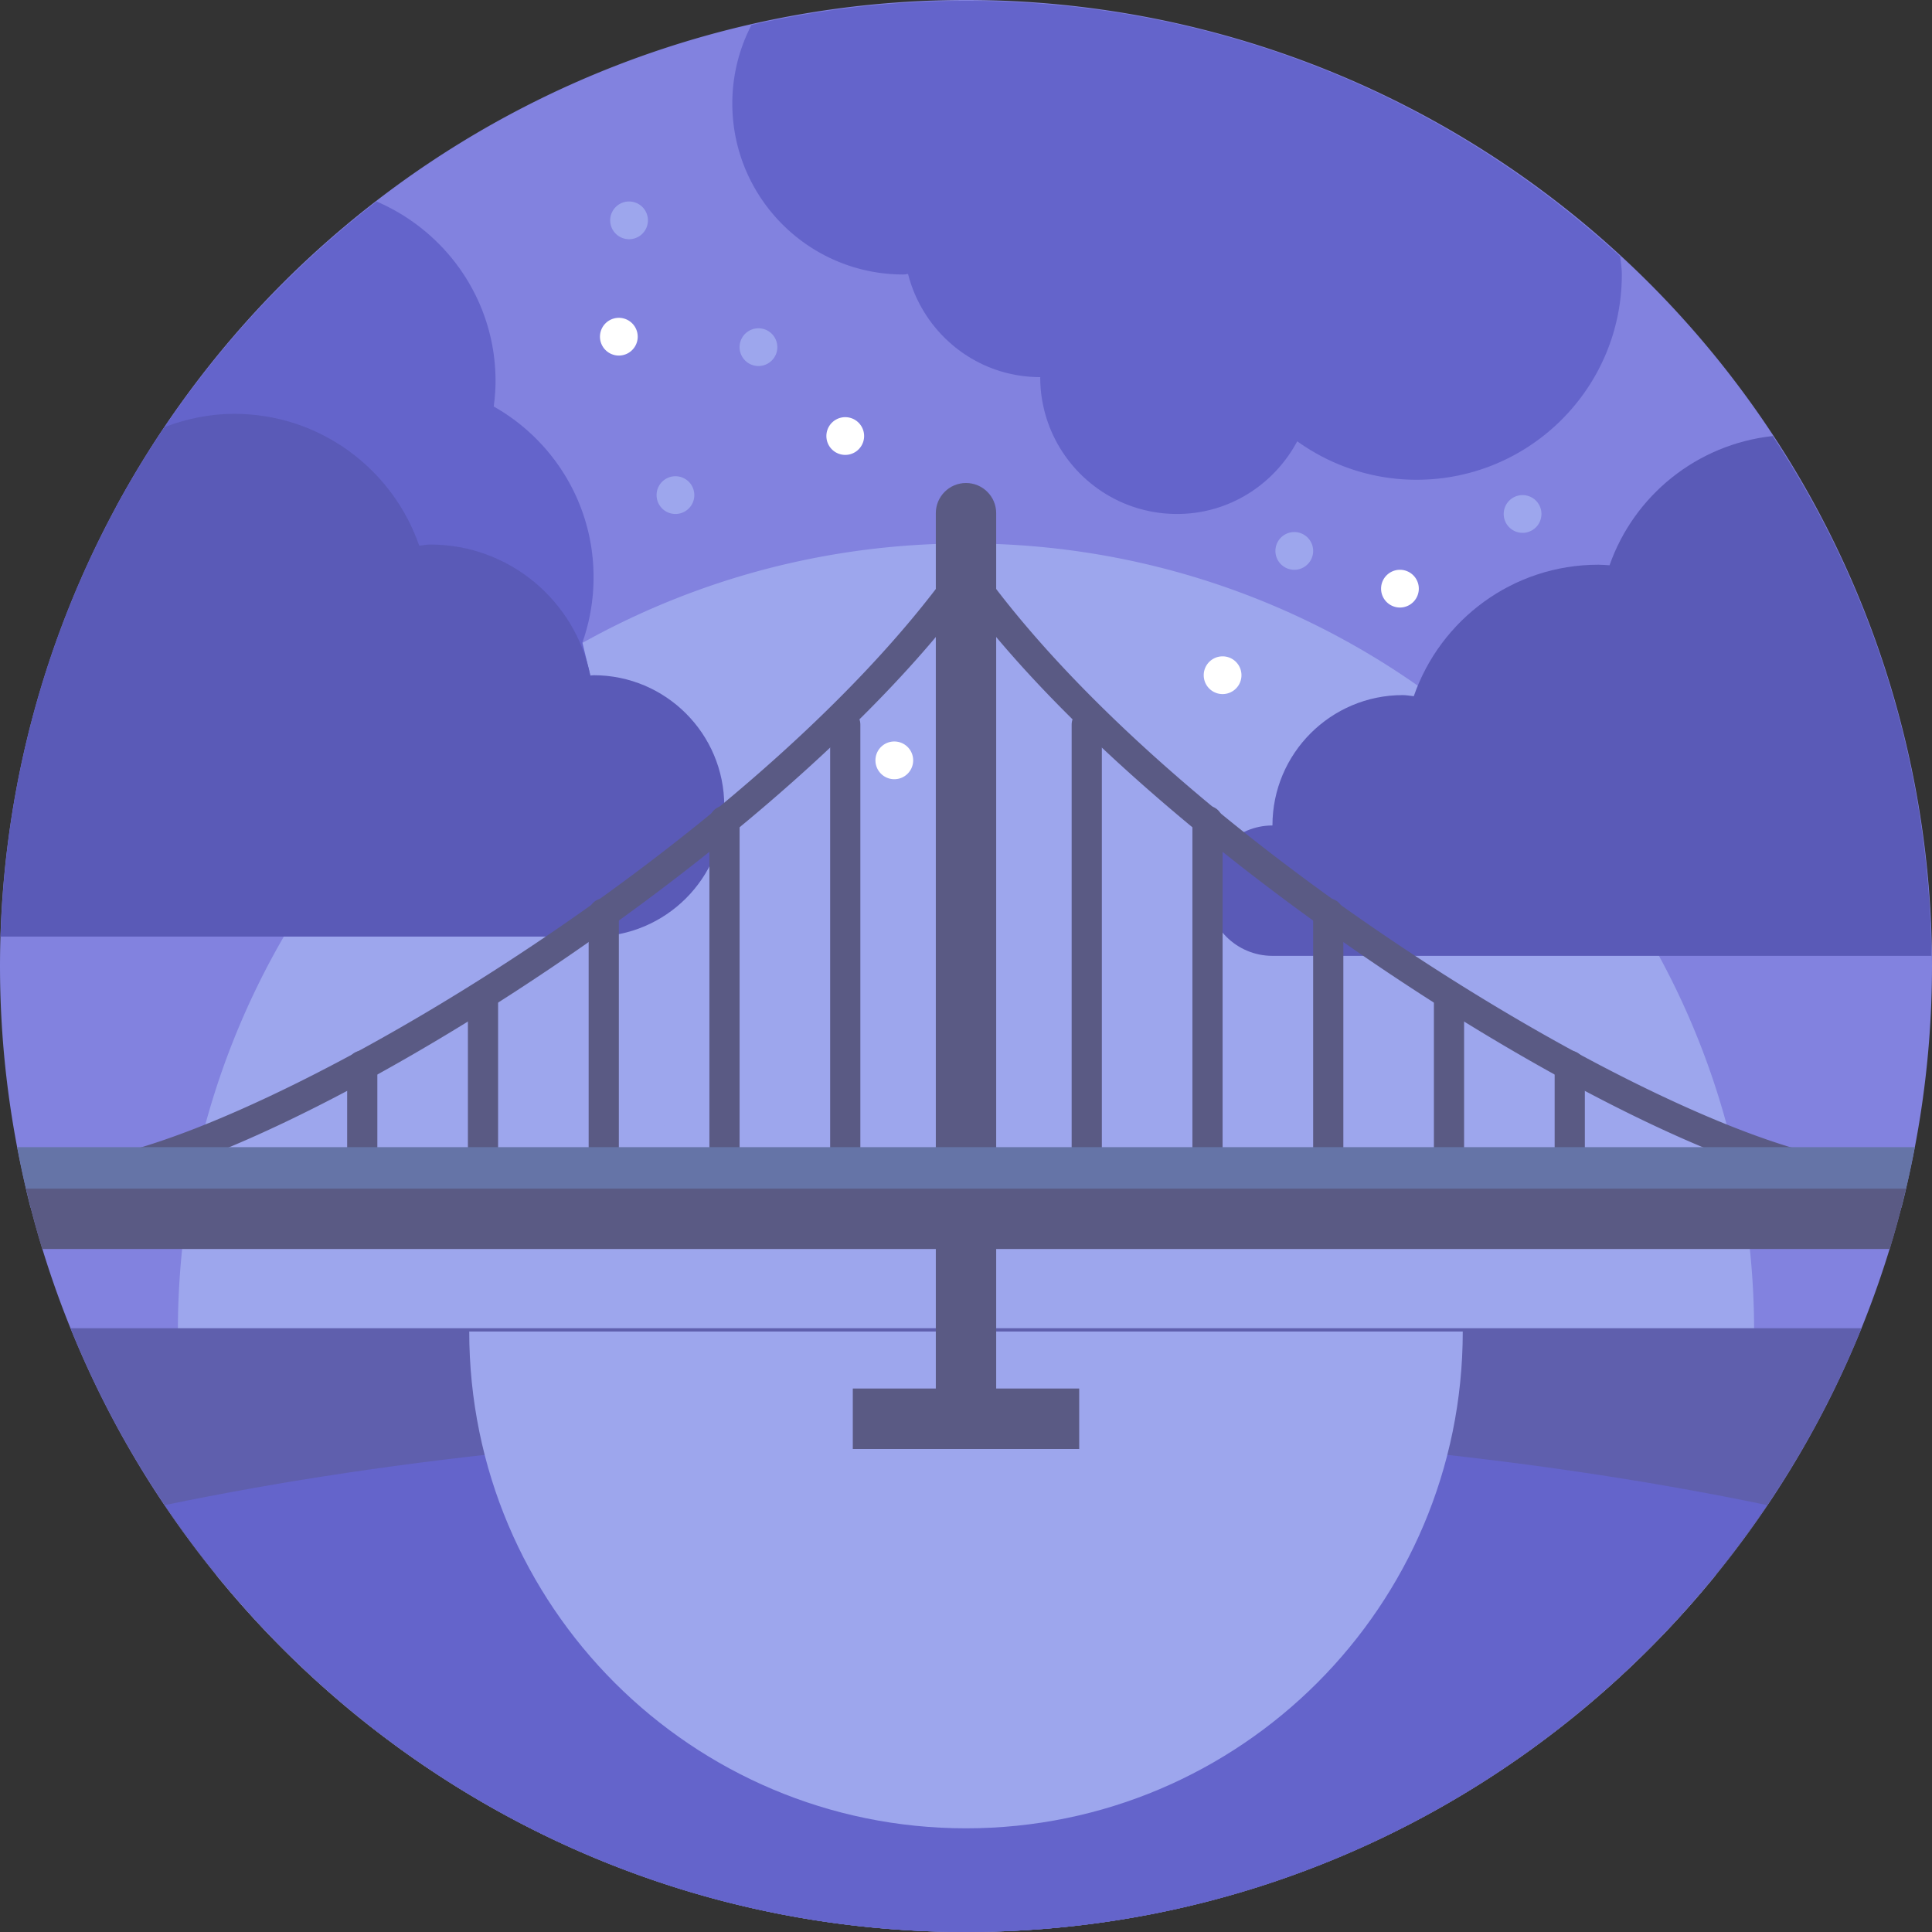
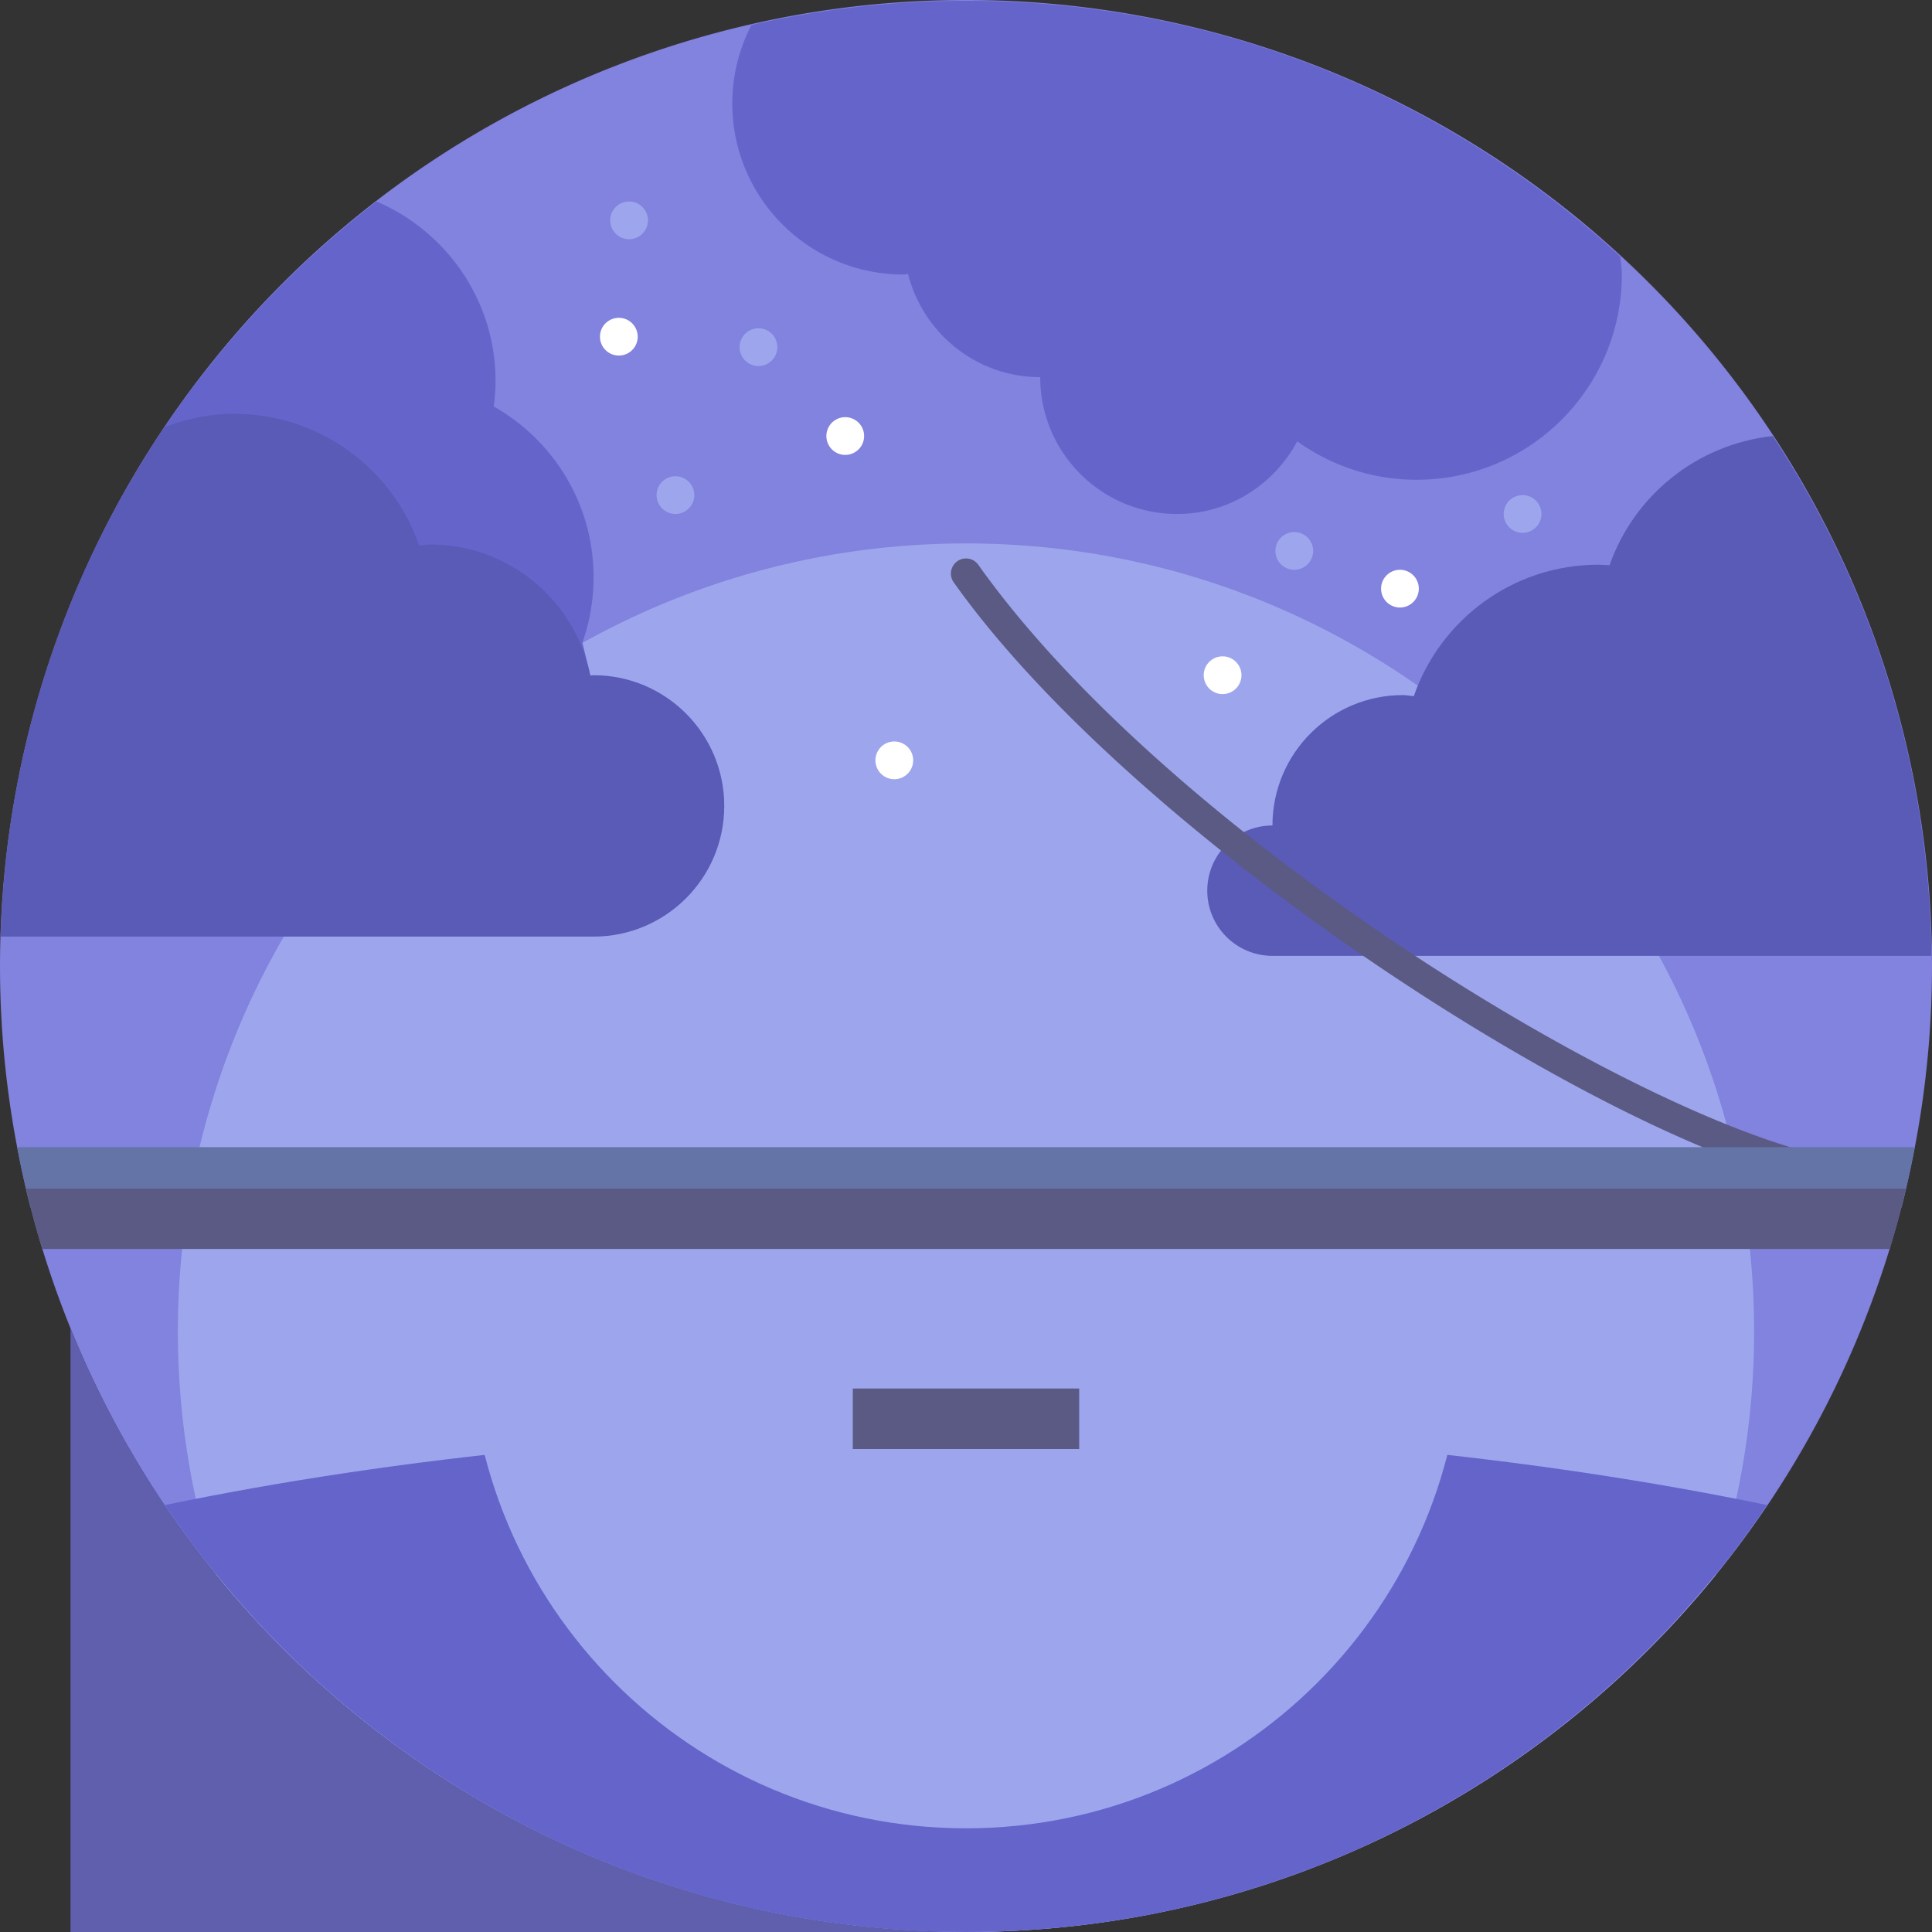
<svg xmlns="http://www.w3.org/2000/svg" width="800px" height="800px" viewBox="0 0 1024 1024" class="icon" version="1.1">
  <rect x="0" y="0" width="1024" height="1024" fill="#333333" stroke="none" />
  <path d="M512 512m-512 0a512 512 0 1 0 1024 0 512 512 0 1 0-1024 0Z" fill="#8282DF" />
  <path d="M512 288.03c-230.702 0-417.72 187.02-417.72 417.722 0 45.086 7.23 88.462 20.446 129.142C208.606 950.258 351.668 1024 512 1024s303.394-73.742 397.274-189.108a417.168 417.168 0 0 0 20.448-129.142c-0.002-230.7-187.02-417.72-417.722-417.72z" fill="#9DA6ED" />
  <path d="M512 705.75m-193.75 0a193.75 193.75 0 1 0 387.5 0 193.75 193.75 0 1 0-387.5 0Z" fill="#9DA6ED" />
  <path d="M61.528 268.636l7.676 33.104 229.334 81.184 14.336-24.872-4.186-17.486a103.738 103.738 0 0 0 5.914-34.64c0-38.84-21.348-72.646-52.916-90.474 0.57-4.406 0.964-8.866 0.964-13.428 0-42.824-26.05-79.332-63.046-95.234-56.55 43.6-103.804 98.666-138.076 161.846z" fill="#6464CB" />
  <path d="M314.602 357.878c-0.592 0-1.138 0.16-1.728 0.174-7.958-39.604-42.91-69.442-84.858-69.442-1.996 0-3.862 0.454-5.824 0.586-14.11-40.636-52.636-69.854-98.078-69.854-13.064 0-25.444 2.656-36.962 7.058C34.838 303.93 3.346 396.594 0.276 496.416h314.328c38.256 0 69.268-31.014 69.268-69.268 0-38.258-31.012-69.27-69.27-69.27zM939.608 231.108c-40.228 4.372-73.554 31.528-86.516 68.506-1.968-0.112-3.918-0.3-5.916-0.3-45.332 0-83.766 29.148-97.842 69.686-1.948-0.164-3.82-0.584-5.81-0.584-38.164 0-69.102 30.938-69.102 69.102-19.082 0-34.55 15.468-34.55 34.55 0 19.082 15.468 34.55 34.55 34.55h349.302c-1.134-101.718-31.902-196.278-84.116-275.51z" fill="#5A5AB7" />
  <path d="M398.3 13.214a90.196 90.196 0 0 0-10.16 41.604c0 50.072 40.592 90.666 90.666 90.666 0.852 0 1.642-0.226 2.486-0.25 8 31.358 36.194 54.65 70.046 54.65 0 40.058 32.474 72.532 72.532 72.532 27.694 0 51.472-15.7 63.692-38.516 17.834 12.78 39.626 20.382 63.24 20.382 60.088 0 108.798-48.71 108.798-108.798 0-3.248-0.536-6.35-0.814-9.526C767.558 51.844 645.74 0.416 511.872 0.416c-39.052 0-77.026 4.516-113.572 12.798z" fill="#6464CB" />
-   <path d="M37.36 704C113.33 891.604 297.152 1024 512 1024s398.672-132.396 474.64-320H37.36z" fill="#5F5FAD" />
+   <path d="M37.36 704C113.33 891.604 297.152 1024 512 1024H37.36z" fill="#5F5FAD" />
  <path d="M512 757.334c-155.93 0-301.374 14.82-424.546 40.38C179.402 934.134 335.104 1024 512 1024c176.894 0 332.598-89.864 424.546-226.286-123.172-25.56-268.616-40.38-424.546-40.38z" fill="#6464CB" />
  <path d="M512 969.044c145.412 0 263.292-117.882 263.292-263.292H248.708c0 145.41 117.88 263.292 263.292 263.292z" fill="#9DA6ED" />
-   <path d="M512 768c-8.844 0-16-7.164-16-16V272c0-8.836 7.156-16 16-16s16 7.164 16 16v480c0 8.836-7.156 16-16 16zM448 632c-4.422 0-8-3.578-8-8V384c0-4.422 3.578-8 8-8s8 3.578 8 8v240c0 4.422-3.578 8-8 8zM384 632c-4.422 0-8-3.578-8-8v-188.868c0-4.422 3.578-8 8-8s8 3.578 8 8V624c0 4.422-3.578 8-8 8zM320 632c-4.422 0-8-3.578-8-8v-139.828c0-4.422 3.578-8 8-8s8 3.578 8 8V624c0 4.422-3.578 8-8 8zM256 632c-4.422 0-8-3.578-8-8v-96c0-4.422 3.578-8 8-8s8 3.578 8 8v96c0 4.422-3.578 8-8 8zM192 632c-4.422 0-8-3.578-8-8v-59.164c0-4.422 3.578-8 8-8s8 3.578 8 8V624c0 4.422-3.578 8-8 8zM576 632c-4.422 0-8-3.578-8-8V384c0-4.422 3.578-8 8-8s8 3.578 8 8v240c0 4.422-3.578 8-8 8zM640 632c-4.422 0-8-3.578-8-8v-188.868c0-4.422 3.578-8 8-8s8 3.578 8 8V624c0 4.422-3.578 8-8 8zM704 632c-4.422 0-8-3.578-8-8v-139.828c0-4.422 3.578-8 8-8s8 3.578 8 8V624c0 4.422-3.578 8-8 8zM768 632c-4.422 0-8-3.578-8-8v-96c0-4.422 3.578-8 8-8s8 3.578 8 8v96c0 4.422-3.578 8-8 8zM832 632c-4.422 0-8-3.578-8-8v-59.164c0-4.422 3.578-8 8-8s8 3.578 8 8V624c0 4.422-3.578 8-8 8z" fill="#5A5A84" />
  <path d="M992 632c-99.156 0-382.344-176.562-486.532-323.368a8.006 8.006 0 0 1 1.906-11.156 7.998 7.998 0 0 1 11.156 1.89C627.734 453.242 905 616 992 616c4.422 0 8 3.578 8 8s-3.578 8-8 8z" fill="#5A5A84" />
-   <path d="M32 632c-4.422 0-8-3.578-8-8s3.578-8 8-8c87 0 364.266-162.758 473.468-316.632a8.006 8.006 0 1 1 13.062 9.266C414.344 455.438 131.156 632 32 632z" fill="#5A5A84" />
  <path d="M16.13 640h991.738c2.708-10.524 4.966-21.224 7.012-32H9.12c2.044 10.776 4.302 21.476 7.01 32z" fill="#6574A7" />
  <path d="M22.378 662H1001.62c3.218-10.514 6.012-21.208 8.558-32H13.822c2.546 10.792 5.34 21.486 8.556 32zM452 735.95h120V768h-120z" fill="#5A5A84" />
  <path d="M328 178.454m-10 0a10 10 0 1 0 20 0 10 10 0 1 0-20 0Z" fill="#FFFFFF" />
  <path d="M448 231.108m-10 0a10 10 0 1 0 20 0 10 10 0 1 0-20 0Z" fill="#FFFFFF" />
  <path d="M648 357.878m-10 0a10 10 0 1 0 20 0 10 10 0 1 0-20 0Z" fill="#FFFFFF" />
  <path d="M742 312m-10 0a10 10 0 1 0 20 0 10 10 0 1 0-20 0Z" fill="#FFFFFF" />
  <path d="M474 403m-10 0a10 10 0 1 0 20 0 10 10 0 1 0-20 0Z" fill="#FFFFFF" />
  <path d="M333.418 116.79m-10 0a10 10 0 1 0 20 0 10 10 0 1 0-20 0Z" fill="#9DA6ED" />
  <path d="M402 184m-10 0a10 10 0 1 0 20 0 10 10 0 1 0-20 0Z" fill="#9DA6ED" />
  <path d="M402 339.498m-10 0a10 10 0 1 0 20 0 10 10 0 1 0-20 0Z" fill="#9DA6ED" />
  <path d="M358 262.416m-10 0a10 10 0 1 0 20 0 10 10 0 1 0-20 0Z" fill="#9DA6ED" />
  <path d="M686 292m-10 0a10 10 0 1 0 20 0 10 10 0 1 0-20 0Z" fill="#9DA6ED" />
  <path d="M807 272.416m-10 0a10 10 0 1 0 20 0 10 10 0 1 0-20 0Z" fill="#9DA6ED" />
  <path d="M603 332m-10 0a10 10 0 1 0 20 0 10 10 0 1 0-20 0Z" fill="#9DA6ED" />
</svg>